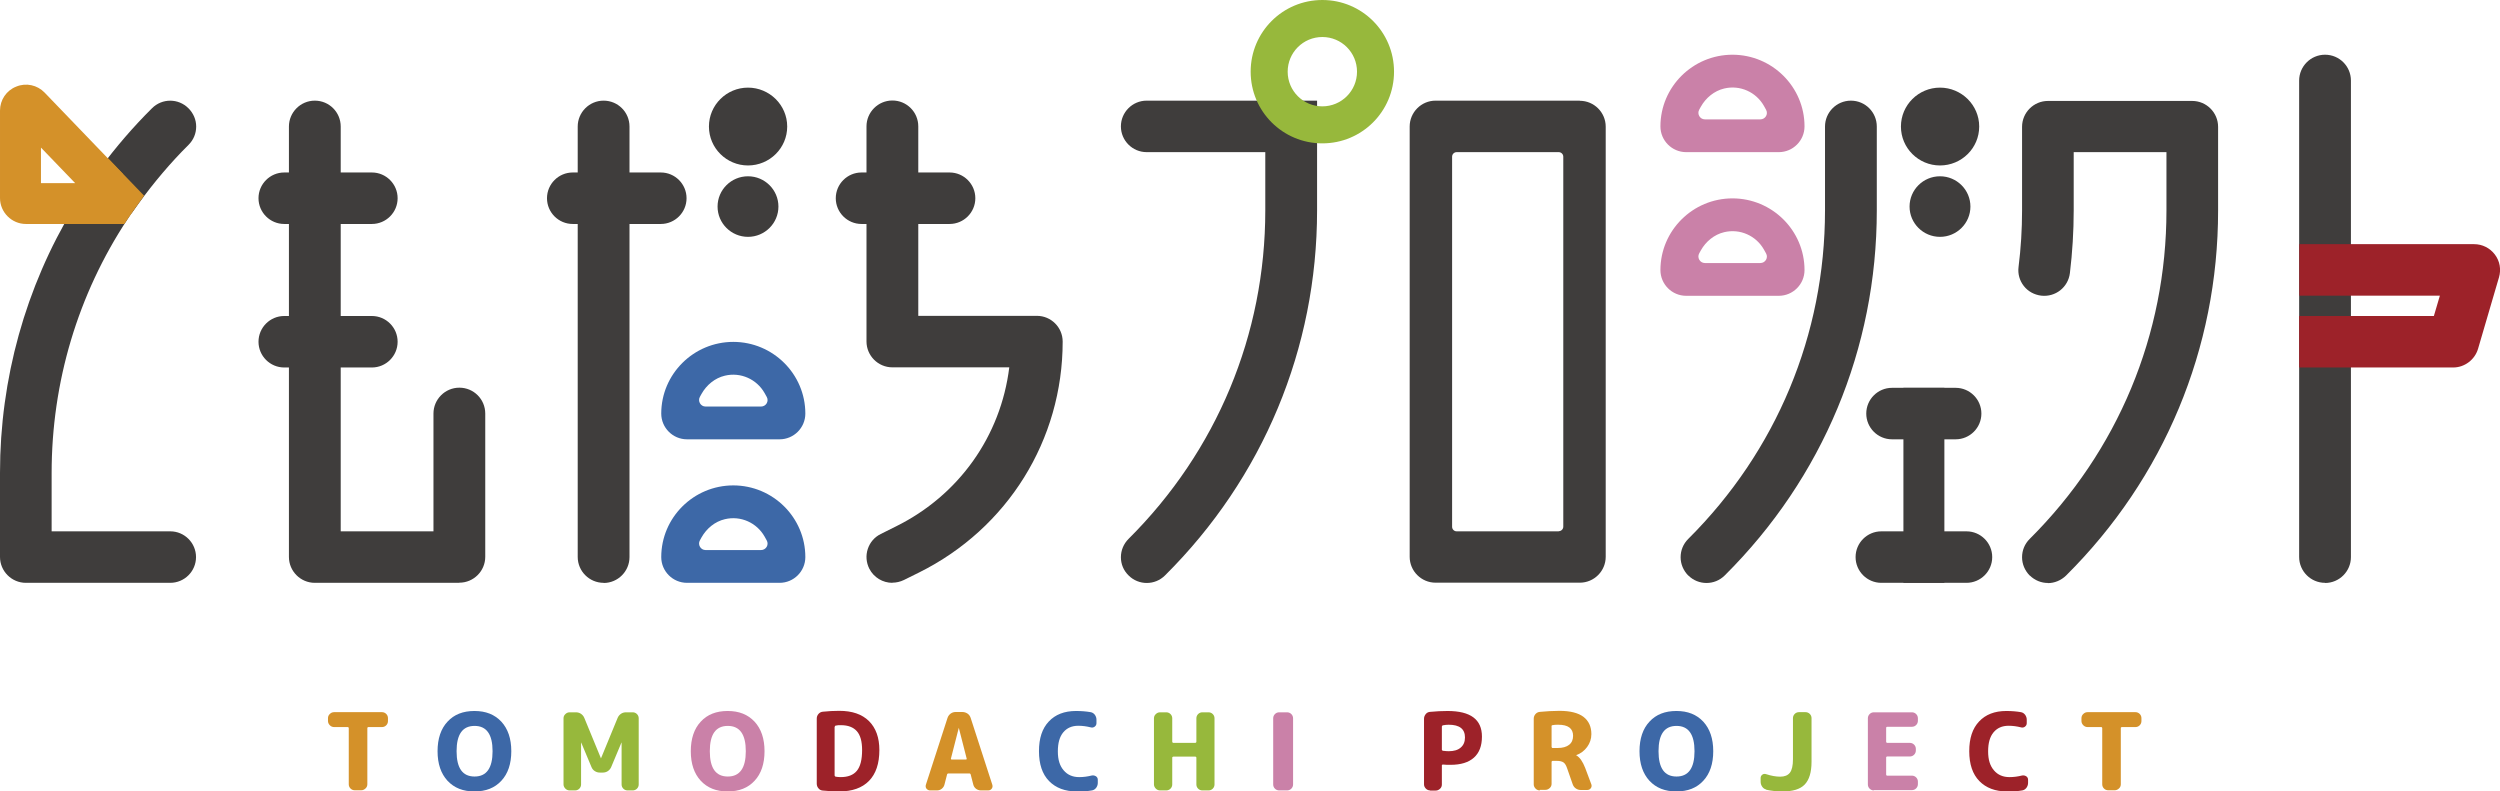
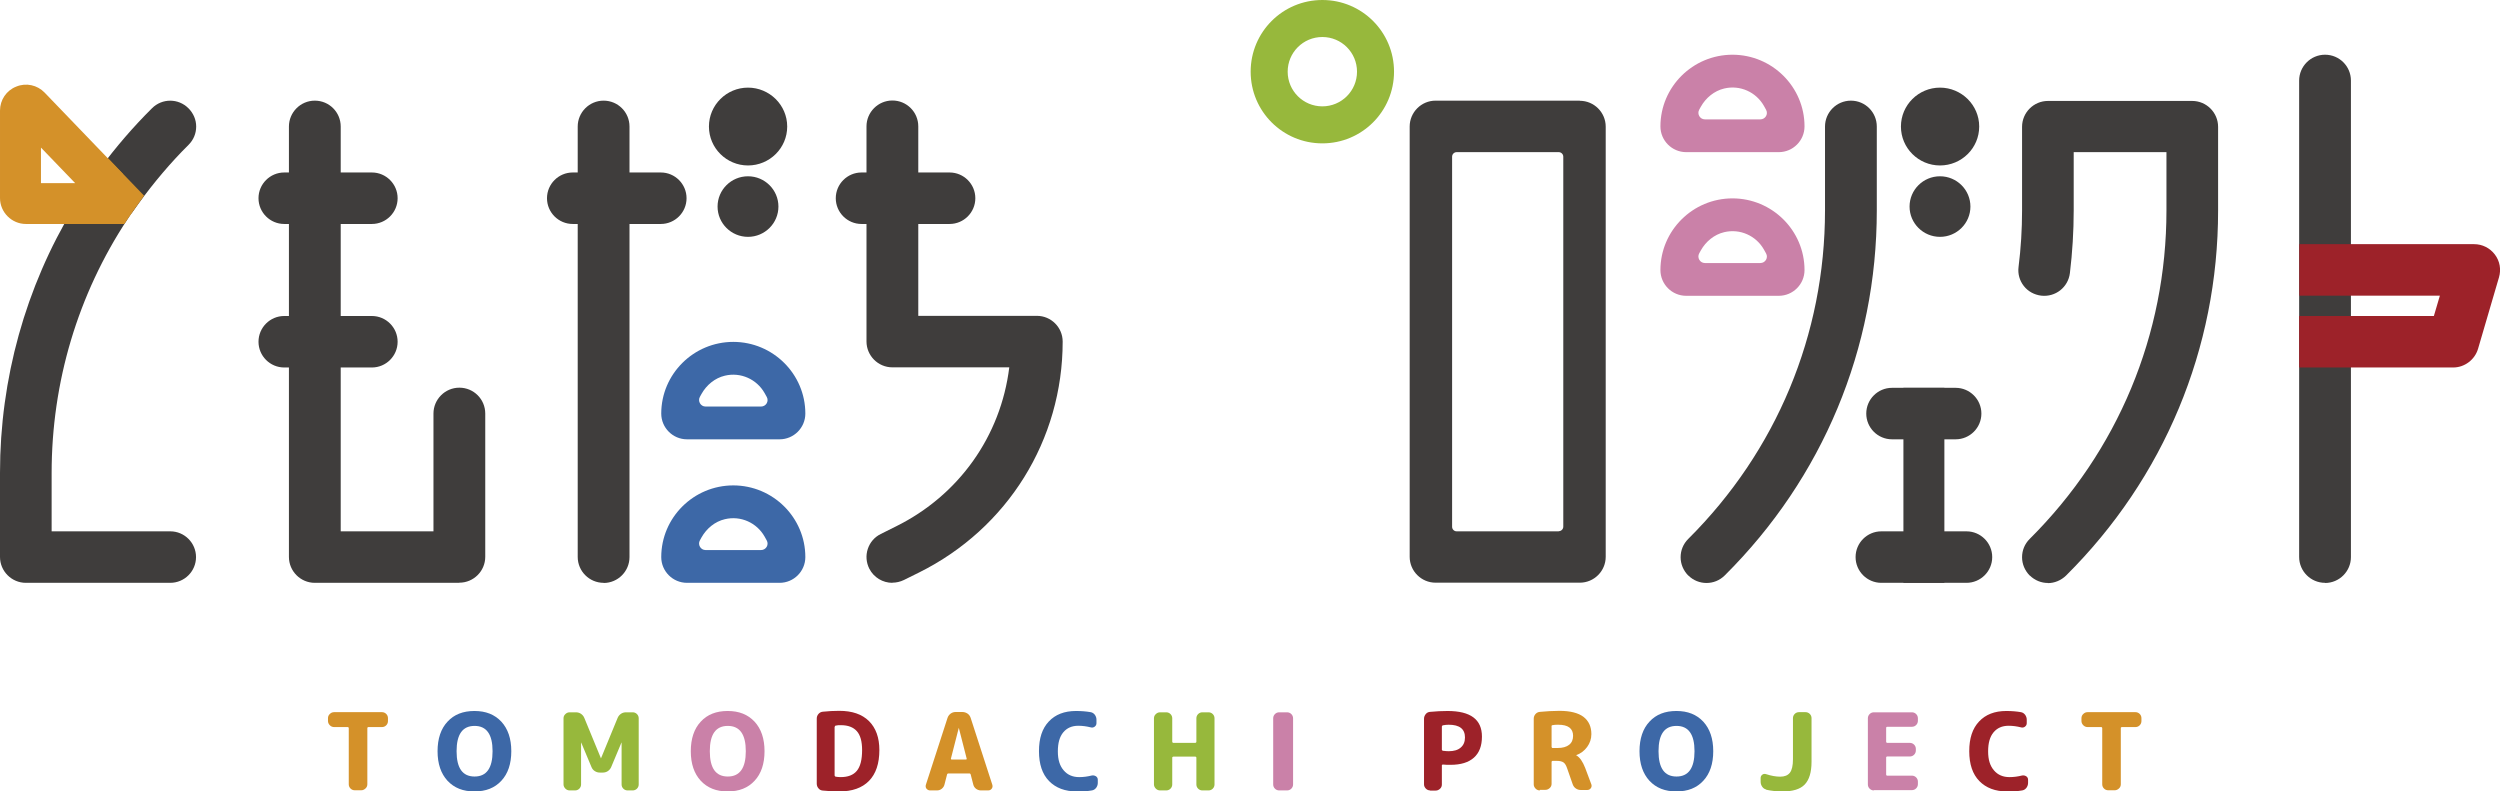
<svg xmlns="http://www.w3.org/2000/svg" viewBox="0 0 170.89 54.1">
  <path d="m31.38 39.84h-9.86c-.98 0-1.77-.8-1.77-1.77v-29.42c0-.97.79-1.77 1.77-1.77s1.77.79 1.77 1.77v27.67h6.34v-8.05c0-.97.79-1.77 1.77-1.77s1.77.79 1.77 1.77v9.79c0 .98-.8 1.77-1.77 1.77z" fill="#3f3d3c" />
  <path d="m25.42 15.31h-5.99c-.97 0-1.76-.79-1.76-1.76s.79-1.76 1.76-1.76h5.99c.97 0 1.76.79 1.76 1.76s-.79 1.76-1.76 1.76z" fill="#3f3d3c" />
  <path d="m8.98 14.59-2.5-2.59.37-.5c1.08-1.46 2.27-2.84 3.54-4.1.69-.69 1.8-.69 2.49 0 .34.34.53.78.53 1.25s-.18.91-.52 1.25c-1.22 1.21-2.36 2.56-3.4 3.99l-.51.71z" fill="#3f3d3c" />
  <path d="m11.65 39.84h-9.88c-.98 0-1.77-.8-1.77-1.77v-5.74c0-6.42 1.74-12.69 5.04-18.14l.21-.35h4.22l-.75 1.14c-3.4 5.15-5.19 11.15-5.19 17.35v3.99h8.11c.97 0 1.76.79 1.76 1.76s-.79 1.76-1.76 1.76z" fill="#3f3d3c" />
  <path d="m8.51 15.31h-4.14l.67-1.11c.55-.9 1.16-1.81 1.81-2.7l.52-.7 2.48 2.58-.36.5c-.29.4-.54.77-.77 1.1l-.22.33z" fill="#d49129" />
  <g fill="#3f3d3c">
    <path d="m25.42 25.12h-5.99c-.97 0-1.76-.79-1.76-1.76s.79-1.76 1.76-1.76h5.99c.97 0 1.76.79 1.76 1.76s-.79 1.76-1.76 1.76z" />
    <path d="m64.91 15.31h-6.02c-.97 0-1.76-.79-1.76-1.76s.79-1.76 1.76-1.76h6.02c.97 0 1.76.79 1.76 1.76s-.79 1.76-1.76 1.76z" />
    <path d="m61 39.84c-.65 0-1.27-.36-1.58-.97-.21-.42-.25-.9-.1-1.35s.46-.81.89-1.02l1.04-.52c4.3-2.13 7.16-6.17 7.74-10.87h-7.99c-.98 0-1.77-.8-1.77-1.77v-14.7c0-.97.79-1.77 1.77-1.77s1.77.79 1.77 1.77v12.95h8.11c.97 0 1.76.79 1.76 1.76 0 6.72-3.76 12.77-9.81 15.78l-1.05.52c-.25.12-.52.18-.78.18z" />
-     <path d="m85.43 6.88h-7.05c-.97 0-1.76.79-1.76 1.76s.79 1.76 1.76 1.76h8.11v3.99c0 8.48-3.32 16.45-9.35 22.45-.33.33-.52.78-.52 1.25s.18.91.53 1.25c.34.34.79.51 1.24.51s.9-.17 1.25-.52c6.7-6.66 10.39-15.52 10.39-24.94v-7.51h-4.59z" />
    <path d="m45.17 15.31h-6.02c-.97 0-1.76-.79-1.76-1.76s.79-1.76 1.76-1.76h6.02c.97 0 1.76.79 1.76 1.76s-.79 1.76-1.76 1.76z" />
    <path d="m41.26 39.84c-.97 0-1.77-.79-1.77-1.77v-29.42c0-.97.79-1.77 1.77-1.77s1.77.79 1.77 1.77v29.43c0 .97-.79 1.77-1.77 1.77z" />
    <path d="m51.13 11.31c-1.47 0-2.67-1.19-2.67-2.66s1.2-2.66 2.67-2.66 2.68 1.19 2.68 2.66-1.2 2.66-2.68 2.66z" />
    <path d="m51.13 16.19c-1.15 0-2.08-.93-2.08-2.07s.93-2.07 2.08-2.07 2.08.93 2.08 2.07-.93 2.07-2.08 2.07z" />
    <path d="m132.61 11.31c-1.47 0-2.67-1.19-2.67-2.66s1.2-2.66 2.67-2.66 2.68 1.19 2.68 2.66-1.2 2.66-2.68 2.66z" />
    <path d="m132.61 16.19c-1.15 0-2.08-.93-2.08-2.07s.93-2.07 2.08-2.07 2.08.93 2.08 2.07-.93 2.07-2.08 2.07z" />
    <path d="m116.65 39.85c-.45 0-.9-.17-1.24-.51h-.01c-.33-.34-.52-.78-.52-1.25s.18-.91.52-1.25c6.03-6 9.35-13.97 9.35-22.45v-5.74c0-.97.79-1.77 1.77-1.77s1.77.79 1.77 1.77v5.74c0 9.42-3.69 18.28-10.39 24.94-.35.35-.8.52-1.25.52z" />
    <path d="m133.68 30.03h-4.35c-.97 0-1.76-.79-1.76-1.76s.79-1.76 1.76-1.76h4.35c.97 0 1.76.79 1.76 1.76s-.79 1.76-1.76 1.76z" />
    <path d="m134.42 39.84h-5.82c-.97 0-1.76-.79-1.76-1.76s.79-1.76 1.76-1.76h5.82c.97 0 1.76.79 1.76 1.76s-.79 1.76-1.76 1.76z" />
    <path d="m132.91 39.84h-2.8v-13.33h2.8z" />
    <path d="m139.99 39.85c-.45 0-.89-.17-1.24-.51h-.01c-.33-.34-.52-.78-.52-1.25s.18-.91.52-1.25c6.03-6 9.35-13.97 9.35-22.45v-3.99h-6.34v3.99c0 1.43-.09 2.87-.26 4.28-.12.97-.99 1.65-1.96 1.54-.48-.06-.9-.29-1.19-.66s-.42-.83-.36-1.3c.16-1.28.24-2.57.24-3.85v-5.73c0-.98.8-1.77 1.77-1.77h9.86c.98 0 1.77.8 1.77 1.77v5.73c0 9.42-3.69 18.28-10.39 24.94-.35.34-.8.52-1.25.52z" />
    <path d="m158.93 39.84c-.97 0-1.77-.79-1.77-1.77v-32.56c0-.97.79-1.77 1.77-1.77s1.77.79 1.77 1.77v32.57c0 .97-.79 1.77-1.77 1.77z" />
  </g>
  <path d="m167.69 25.12h-10.53v-3.52h9.21l.41-1.39h-9.61v-3.52h11.95c.56 0 1.08.26 1.42.71s.44 1.02.28 1.56l-1.43 4.88c-.22.75-.92 1.28-1.7 1.28z" fill="#9d2229" />
  <path d="m22.84 49.7c-.11 0-.21-.04-.29-.12s-.13-.18-.13-.29v-.2c0-.11.04-.21.13-.29.08-.08.18-.12.29-.12h3.27c.11 0 .21.04.29.12s.12.18.12.29v.2c0 .11-.04.21-.12.29s-.18.12-.29.12h-.94s-.06.02-.06.06v3.85c0 .11-.04.21-.13.29s-.18.12-.29.12h-.44c-.11 0-.21-.04-.29-.12s-.12-.18-.12-.29v-3.85s-.02-.06-.06-.06z" fill="#d49129" />
  <path d="m34.27 53.37c-.45.49-1.06.73-1.84.73s-1.38-.24-1.84-.73c-.45-.49-.68-1.16-.68-2.02s.23-1.54.68-2.02c.45-.49 1.06-.73 1.84-.73s1.38.24 1.84.73c.45.49.68 1.16.68 2.02s-.23 1.54-.68 2.02zm-.6-2.02c0-1.15-.41-1.73-1.23-1.73s-1.23.57-1.23 1.73.41 1.73 1.23 1.73 1.23-.58 1.23-1.73z" fill="#3d68a7" />
  <path d="m38.94 54.03c-.11 0-.21-.04-.29-.12s-.13-.18-.13-.29v-4.52c0-.11.04-.21.13-.29.08-.08.18-.12.29-.12h.42c.13 0 .24.03.35.1.1.07.18.16.23.28l1.14 2.77s0 0 0 0l1.14-2.77c.05-.12.13-.21.23-.28s.22-.1.35-.1h.45c.11 0 .21.04.29.12s.12.18.12.29v4.52c0 .11-.04.21-.12.29s-.18.12-.29.12h-.35c-.11 0-.21-.04-.29-.12s-.12-.18-.12-.29v-2.86s0 0 0 0c-.01 0-.01 0-.01 0l-.7 1.67c-.05.12-.13.21-.23.28-.11.07-.22.1-.35.1h-.19c-.13 0-.24-.03-.35-.1s-.18-.16-.23-.28l-.7-1.67s0 0-.01 0v2.86c0 .11-.04.21-.12.29s-.18.12-.29.12h-.32z" fill="#97b83c" />
  <path d="m51.58 53.37c-.45.49-1.06.73-1.84.73s-1.38-.24-1.84-.73c-.45-.49-.68-1.16-.68-2.02s.23-1.54.68-2.02c.45-.49 1.06-.73 1.84-.73s1.38.24 1.84.73c.45.49.68 1.16.68 2.02s-.23 1.54-.68 2.02zm-.6-2.02c0-1.15-.41-1.73-1.23-1.73s-1.23.57-1.23 1.73.41 1.73 1.23 1.73 1.23-.58 1.23-1.73z" fill="#ca81a8" />
  <path d="m56.24 54.04c-.12-.01-.22-.06-.29-.15-.08-.09-.12-.2-.12-.32v-4.45c0-.12.04-.23.12-.32s.18-.14.29-.15c.38-.04.76-.06 1.13-.06.88 0 1.55.23 2.03.7.47.47.71 1.13.71 1.98 0 .93-.24 1.63-.71 2.11s-1.15.72-2.03.72c-.37 0-.75-.02-1.13-.06zm.81-4.36v3.33s.02.07.07.08c.1.02.22.03.35.03.49 0 .86-.14 1.1-.43s.36-.76.36-1.42c0-.59-.12-1.02-.36-1.29s-.6-.41-1.09-.41c-.14 0-.25 0-.35.03-.04 0-.07.04-.07.08z" fill="#9d2229" />
  <path d="m63.58 54.03c-.1 0-.18-.04-.25-.12-.06-.08-.07-.17-.04-.27l1.48-4.57c.04-.12.11-.21.21-.29.1-.07.21-.11.33-.11h.48c.13 0 .24.04.35.11.1.07.17.17.21.29l1.48 4.57c.03.1.02.19-.04.27s-.14.12-.25.12h-.49c-.12 0-.23-.04-.33-.11-.1-.08-.16-.17-.19-.29l-.18-.7s-.03-.06-.07-.06h-1.47s-.06.02-.07.06l-.18.7c-.03.12-.09.21-.19.29s-.21.11-.33.11zm1.96-4.28-.54 2.11s0 .03.01.04.03.02.04.02h.98s.03 0 .04-.02.02-.03.01-.04l-.54-2.11s0 0 0 0z" fill="#d49129" />
  <path d="m73.6 54.1c-.8 0-1.43-.24-1.89-.71s-.69-1.15-.69-2.04.22-1.55.67-2.03 1.07-.72 1.86-.72c.38 0 .71.03 1 .08.12.02.21.08.29.18.07.1.11.21.11.33v.24c0 .1-.04.18-.12.24s-.17.08-.27.05c-.28-.07-.56-.11-.85-.11-.44 0-.78.15-1.03.45s-.37.73-.37 1.3.13.99.4 1.3c.26.31.62.46 1.06.46.29 0 .58-.04.86-.11.1-.02.19 0 .28.05.09.06.13.14.13.24v.22c0 .12-.04.23-.11.33-.08.1-.17.16-.29.18-.29.05-.62.08-1.01.08z" fill="#3d68a7" />
  <path d="m79.3 54.03c-.11 0-.21-.04-.29-.12s-.13-.18-.13-.29v-4.52c0-.11.04-.21.13-.29.08-.08.18-.12.29-.12h.42c.11 0 .21.04.29.12s.12.18.12.29v1.61s.02.07.07.07h1.51s.07-.02.07-.07v-1.61c0-.11.04-.21.12-.29s.18-.12.29-.12h.42c.11 0 .21.04.29.12s.12.18.12.29v4.52c0 .11-.04.21-.12.29s-.18.12-.29.12h-.42c-.11 0-.21-.04-.29-.12s-.12-.18-.12-.29v-1.84s-.02-.06-.07-.06h-1.51s-.07.02-.07.06v1.84c0 .11-.04.21-.12.29s-.18.12-.29.12z" fill="#97b83c" />
  <path d="m87.44 54.03c-.11 0-.21-.04-.29-.12s-.12-.18-.12-.29v-4.52c0-.11.04-.21.12-.29s.18-.12.29-.12h.54c.11 0 .21.04.29.12s.12.18.12.29v4.52c0 .11-.04.21-.12.29s-.18.12-.29.12z" fill="#ca81a8" />
  <path d="m97.76 54.03c-.11 0-.21-.04-.29-.12s-.13-.18-.13-.29v-4.49c0-.12.04-.22.12-.32s.18-.14.29-.15c.42-.04.82-.06 1.2-.06 1.57 0 2.35.58 2.35 1.75 0 .63-.18 1.11-.55 1.44s-.9.49-1.6.49c-.19 0-.36 0-.52-.02-.04 0-.07.02-.07.06v1.31c0 .11-.04.21-.13.29s-.18.12-.29.12h-.39zm.8-4.38v1.6s.02.06.07.07c.17.02.3.03.4.03.35 0 .63-.08.82-.25.19-.16.29-.39.29-.69 0-.58-.37-.87-1.11-.87-.12 0-.26.01-.4.04-.04.01-.06.03-.06.07z" fill="#9d2229" />
  <path d="m105.26 54.03c-.11 0-.21-.04-.29-.12s-.13-.18-.13-.29v-4.49c0-.12.04-.23.12-.32s.18-.14.3-.15c.44-.04.88-.07 1.34-.07.73 0 1.28.14 1.64.41.36.28.54.67.54 1.18 0 .33-.1.62-.29.88s-.44.45-.75.56c0 .01 0 .01.01.01.24.14.44.43.61.87l.42 1.12c.03.09.02.18-.04.26s-.14.12-.24.12h-.45c-.13 0-.24-.04-.34-.11s-.17-.17-.21-.29l-.37-1.06c-.07-.21-.15-.35-.25-.42s-.25-.11-.45-.11h-.31s-.06.02-.06.07v1.5c0 .11-.04.21-.13.29s-.18.12-.29.12h-.39zm.8-4.38v1.41s.02.07.06.07h.35c.34 0 .6-.07.79-.22.18-.14.27-.35.27-.61 0-.51-.34-.76-1.01-.76-.15 0-.28 0-.4.03-.04 0-.07.04-.07.08z" fill="#d49129" />
  <path d="m116.43 53.37c-.45.49-1.06.73-1.84.73s-1.38-.24-1.84-.73c-.45-.49-.68-1.16-.68-2.02s.23-1.54.68-2.02c.45-.49 1.06-.73 1.84-.73s1.38.24 1.84.73c.45.49.68 1.16.68 2.02s-.23 1.54-.68 2.02zm-.6-2.02c0-1.15-.41-1.73-1.23-1.73s-1.23.57-1.23 1.73.41 1.73 1.23 1.73 1.23-.58 1.23-1.73z" fill="#3d68a7" />
  <path d="m120.74 53.97c-.12-.03-.21-.09-.28-.19s-.11-.21-.11-.34v-.26c0-.1.04-.17.12-.23s.17-.06.26-.03c.34.11.66.17.96.17s.52-.09.66-.27.21-.49.21-.92v-2.81c0-.11.04-.21.12-.29s.18-.12.29-.12h.45c.11 0 .21.04.29.12s.12.18.12.29v2.98c0 .72-.16 1.24-.47 1.56s-.82.47-1.51.47c-.4 0-.77-.04-1.13-.12z" fill="#97b83c" />
  <path d="m128.09 54.03c-.11 0-.21-.04-.29-.12s-.12-.18-.12-.29v-4.52c0-.11.04-.21.12-.29s.18-.12.29-.12h2.6c.11 0 .21.04.29.12s.12.18.12.29v.17c0 .11-.04.21-.12.29s-.18.12-.29.12h-1.7s-.06.02-.06.06v.97s.02.07.06.07h1.56c.11 0 .21.04.29.12s.12.18.12.29v.11c0 .11-.04.21-.12.29s-.18.12-.29.12h-1.56s-.06.02-.06.06v1.19s.02.06.06.06h1.7c.11 0 .21.04.29.12s.12.18.12.29v.17c0 .11-.04.21-.12.29s-.18.12-.29.12h-2.6z" fill="#ca81a8" />
  <path d="m137.19 54.1c-.8 0-1.43-.24-1.89-.71s-.69-1.15-.69-2.04.22-1.55.67-2.03 1.07-.72 1.86-.72c.38 0 .71.03 1 .08.12.02.21.08.29.18.07.1.11.21.11.33v.24c0 .1-.04.18-.12.24s-.17.08-.27.05c-.28-.07-.56-.11-.85-.11-.44 0-.78.15-1.03.45s-.37.73-.37 1.3.13.99.4 1.3c.26.31.62.46 1.06.46.29 0 .58-.04.86-.11.1-.02.19 0 .28.05.09.06.13.14.13.24v.22c0 .12-.04.23-.11.33-.08.1-.17.16-.29.18-.29.05-.62.08-1.01.08z" fill="#9d2229" />
  <path d="m142.7 49.7c-.11 0-.21-.04-.29-.12s-.13-.18-.13-.29v-.2c0-.11.04-.21.13-.29.08-.08.18-.12.29-.12h3.27c.11 0 .21.04.29.12s.12.18.12.29v.2c0 .11-.04.21-.12.29s-.18.12-.29.12h-.94s-.06.02-.06.06v3.85c0 .11-.04.21-.13.29s-.18.12-.29.12h-.44c-.11 0-.21-.04-.29-.12s-.12-.18-.12-.29v-3.85s-.02-.06-.06-.06z" fill="#d49129" />
  <path d="m3.05 6.33c-.5-.52-1.27-.69-1.94-.41-.67.26-1.11.91-1.11 1.64v5.98c0 .97.8 1.77 1.77 1.77h4.3l.21-.35c.52-.87 1.11-1.73 1.74-2.58l.37-.5zm-.25 6.19v-2.43l2.34 2.43z" fill="#d49129" />
  <path d="m107.99 6.88h-9.86c-.98 0-1.77.8-1.77 1.77v29.41c0 .98.8 1.77 1.77 1.77h9.86c.98 0 1.77-.8 1.77-1.77v-29.4c0-.98-.8-1.77-1.77-1.77zm-1.44 29.44h-6.98c-.17 0-.31-.14-.31-.31v-25.3c0-.17.14-.31.31-.31h6.98c.17 0 .31.14.31.31v25.29c0 .17-.14.31-.31.31z" fill="#3f3d3c" />
  <path d="m50.13 23.37c-2.72 0-4.93 2.2-4.93 4.9 0 .97.79 1.76 1.76 1.76h6.33c.97 0 1.76-.79 1.76-1.76 0-2.7-2.21-4.9-4.93-4.9zm1.9 4.42h-3.8c-.34 0-.55-.37-.39-.66l.11-.2c.35-.62.92-1.09 1.6-1.25 1.09-.26 2.18.25 2.71 1.18l.15.27c.17.3-.05.66-.39.66z" fill="#3d68a7" />
  <path d="m50.13 33.18c-2.72 0-4.93 2.2-4.93 4.9 0 .97.79 1.76 1.76 1.76h6.33c.97 0 1.76-.79 1.76-1.76 0-2.7-2.21-4.9-4.93-4.9zm1.9 4.42h-3.8c-.34 0-.55-.37-.39-.66l.11-.2c.35-.62.92-1.09 1.6-1.25 1.09-.26 2.18.25 2.71 1.18l.15.27c.17.3-.05.66-.39.66z" fill="#3d68a7" />
  <path d="m118.43 13.56c-2.72 0-4.93 2.2-4.93 4.9 0 .97.79 1.76 1.76 1.76h6.33c.97 0 1.76-.79 1.76-1.76 0-2.7-2.21-4.9-4.93-4.9zm1.91 4.42h-3.8c-.34 0-.55-.37-.39-.66l.11-.2c.34-.61.92-1.09 1.6-1.25 1.09-.26 2.18.25 2.71 1.18l.15.27c.17.3-.05.66-.39.66z" fill="#ca81a8" />
  <path d="m118.43 3.74c-2.72 0-4.93 2.2-4.93 4.9 0 .97.79 1.76 1.76 1.76h6.33c.97 0 1.76-.79 1.76-1.76 0-2.7-2.21-4.9-4.93-4.9zm1.91 4.42h-3.8c-.34 0-.55-.37-.39-.66l.11-.2c.34-.61.92-1.09 1.6-1.25 1.09-.26 2.18.25 2.71 1.18l.15.27c.17.3-.05.66-.39.66z" fill="#ca81a8" />
  <path d="m90.39 0c-2.71 0-4.9 2.19-4.9 4.9s2.19 4.9 4.9 4.9 4.9-2.19 4.9-4.9-2.19-4.9-4.9-4.9zm0 7.27c-1.31 0-2.37-1.06-2.37-2.37s1.06-2.37 2.37-2.37 2.37 1.06 2.37 2.37-1.06 2.37-2.37 2.37z" fill="#97b83c" />
</svg>